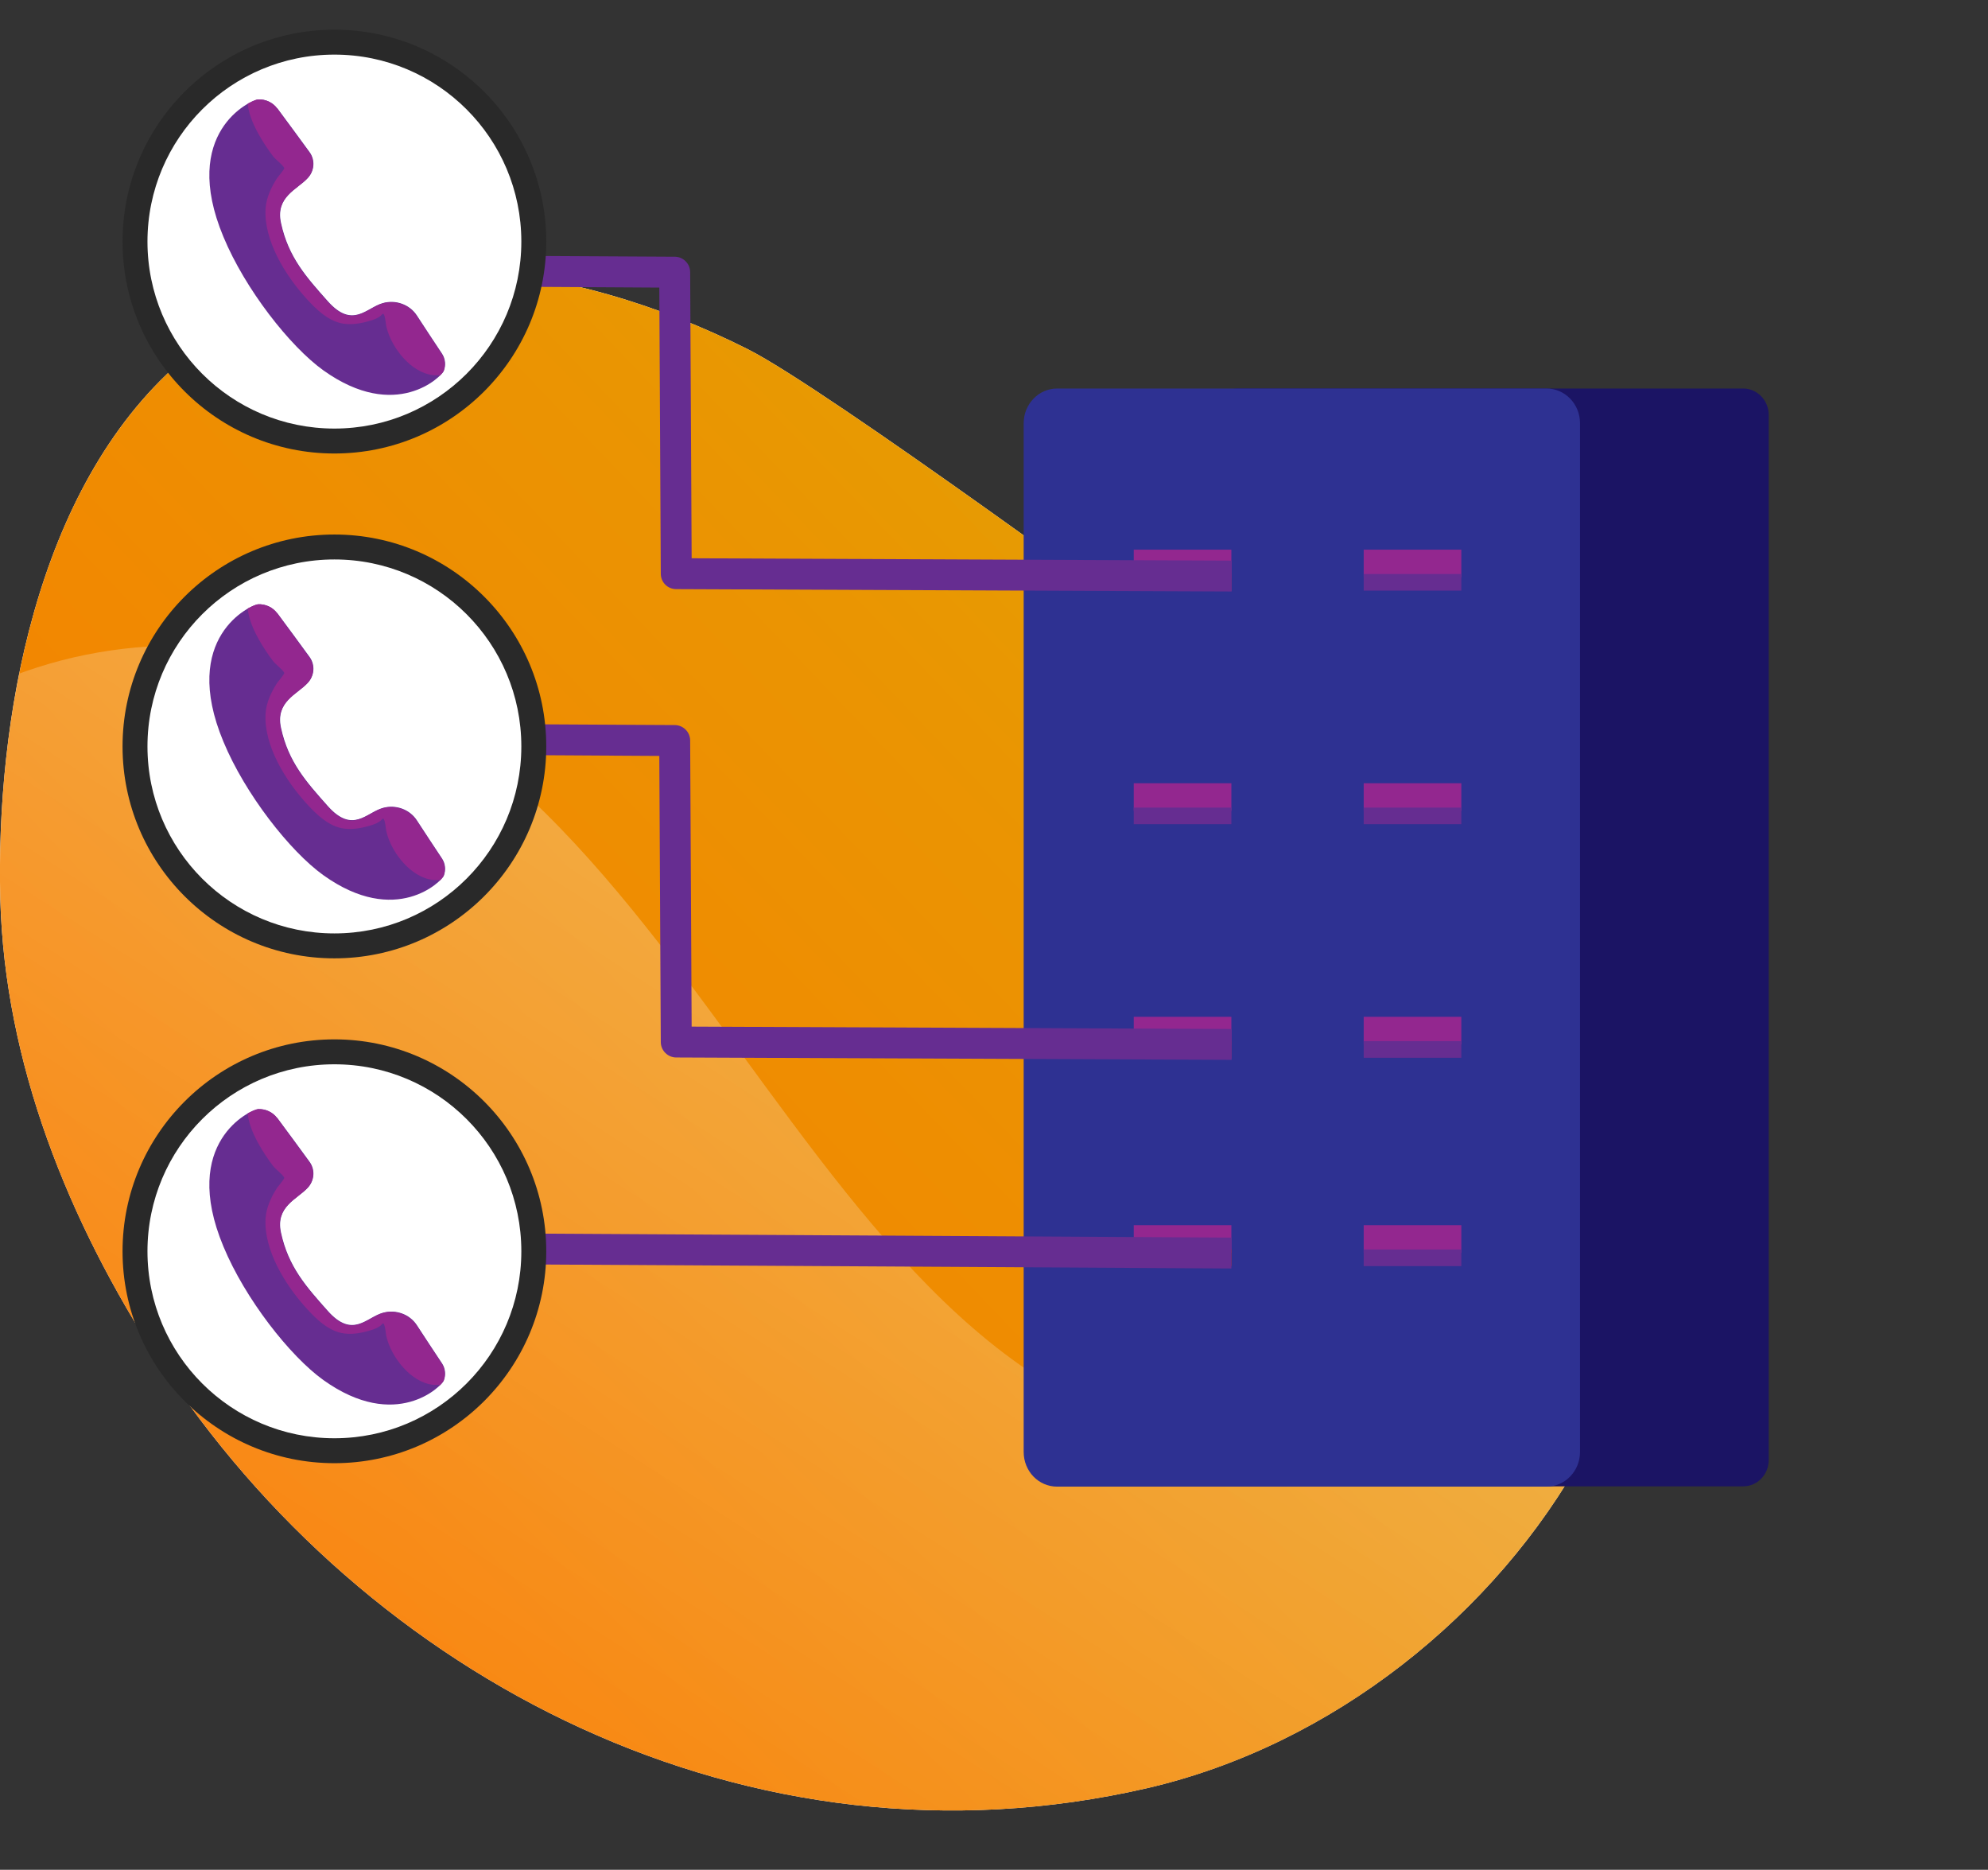
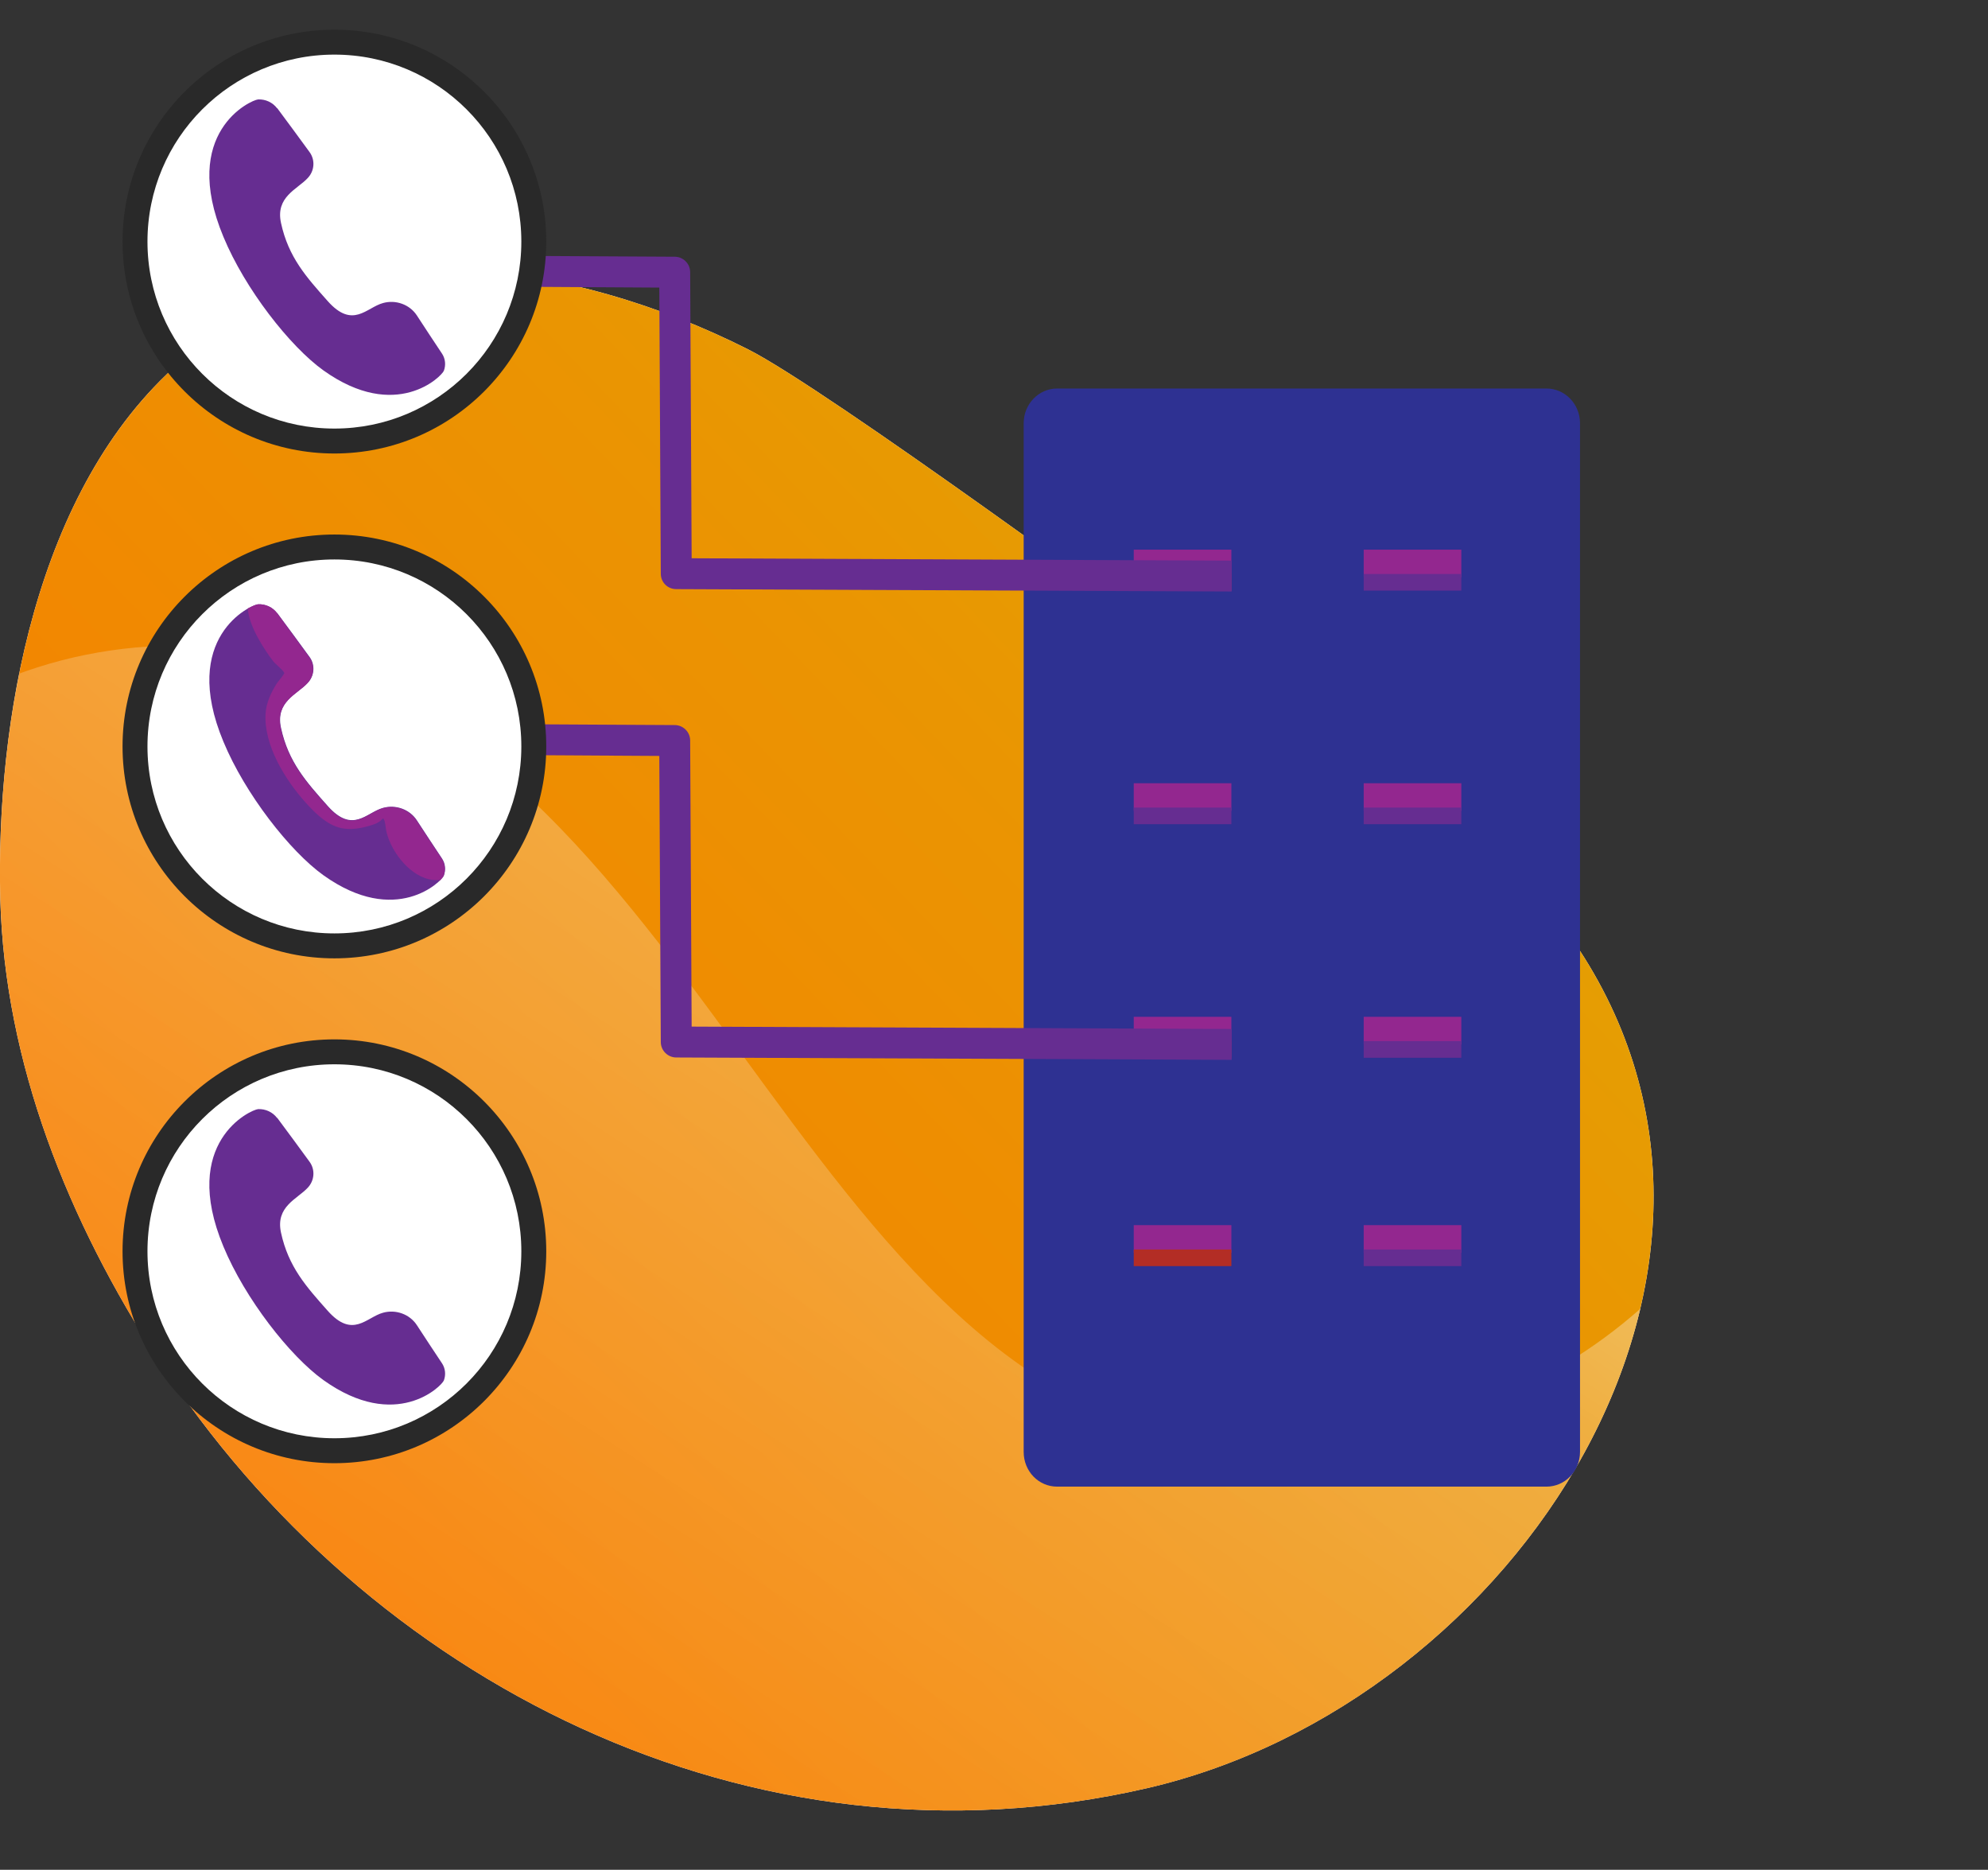
<svg xmlns="http://www.w3.org/2000/svg" id="Layer_1" version="1.1" viewBox="0 0 67 63">
  <rect x="0" y="0" width="67" height="63" fill="#333333" stroke="none" />
  <title>People VoIP</title>
  <defs>
    <style>
      .st0 {
        fill: url(#Gold_Dust);
      }

      .st0, .st1, .st2, .st3, .st4, .st5, .st6, .st7, .st8 {
        fill-rule: evenodd;
      }

      .st1 {
        display: none;
        fill: #282828;
        stroke: #333232;
        stroke-linecap: square;
        stroke-linejoin: round;
        stroke-width: 29.22px;
      }

      .st9, .st4 {
        fill: #93278f;
      }

      .st10, .st2 {
        fill: #fff;
      }

      .st3 {
        fill: #2e3192;
      }

      .st11, .st6 {
        fill: #662d91;
      }

      .st5 {
        fill: #1b1464;
      }

      .st12 {
        fill: #b32d25;
      }

      .st7 {
        fill: #292929;
      }

      .st8 {
        fill: url(#linear-gradient);
      }
    </style>
    <linearGradient id="Gold_Dust" data-name="Gold Dust" x1="-9.23" y1="-4.68" x2="83.64" y2="84.46" gradientTransform="translate(0 64) scale(1 -1)" gradientUnits="userSpaceOnUse">
      <stop offset="0" stop-color="#ff7300" />
      <stop offset=".18" stop-color="#f97c00" />
      <stop offset=".47" stop-color="#ea9502" />
      <stop offset=".55" stop-color="#e59e03" />
      <stop offset=".87" stop-color="#e5c500" />
      <stop offset=".99" stop-color="#bf6f00" />
    </linearGradient>
    <linearGradient id="linear-gradient" x1="49.77" y1="63.43" x2="7.74" y2="-1.81" gradientTransform="translate(0 64) scale(1 -1)" gradientUnits="userSpaceOnUse">
      <stop offset="0" stop-color="#fff" />
      <stop offset=".49" stop-color="#fff" stop-opacity=".25" />
      <stop offset="1" stop-color="#fff" stop-opacity="0" />
    </linearGradient>
  </defs>
  <path class="st2" d="M39.08,21.36s-11.23-8.26-13.87-9.59c-5.89-2.97-13.72-4.28-19.14.43C1.18,16.45-.14,24.36.01,30.29c.15,5.54,2.29,10.86,5.34,15.55,6.98,10.75,19.91,17.5,33.31,14.41,12.45-2.88,22.1-17.65,14.21-28.77-2.99-4.21-9.5-7.52-13.79-10.12Z" />
  <path class="st0" d="M39.08,21.36s-11.23-8.26-13.87-9.59c-5.89-2.97-13.72-4.28-19.14.43C1.18,16.45-.14,24.36.01,30.29c.15,5.54,2.29,10.86,5.34,15.55,6.98,10.75,19.91,17.5,33.31,14.41,12.45-2.88,22.1-17.65,14.21-28.77-2.99-4.21-9.5-7.52-13.79-10.12Z" />
  <path class="st8" d="M.64,22.7c.07-.03.15-.05.22-.08,4.27-1.5,9.16-1.04,13.06,1.26,12.93,7.64,16.31,30.91,36.13,23.39,1.91-.73,3.69-1.81,5.23-3.17-1.78,7.54-8.62,14.29-16.62,16.14-13.41,3.1-26.33-3.66-33.31-14.41C2.31,41.15.16,35.82.01,30.29c-.06-2.34.11-4.98.63-7.59Z" />
-   <path class="st5" d="M59.61,13.98c0-.49-.39-.89-.86-.89h-17.02c-.48,0-.86.4-.86.89v35.21c0,.49.39.89.86.89h17.02c.48,0,.86-.4.86-.89V13.98Z" />
  <path class="st3" d="M53.25,14.26c0-.65-.51-1.17-1.13-1.17h-16.49c-.62,0-1.13.52-1.13,1.17v34.66c0,.65.5,1.17,1.13,1.17h16.49c.62,0,1.13-.52,1.13-1.17V14.26Z" />
  <path class="st1" d="M51.95,16.11c0-.58-.44-1.05-.98-1.05h-14.28c-.54,0-.98.47-.98,1.05v30.95c0,.58.44,1.05.98,1.05h14.28c.54,0,.98-.47.98-1.05v-30.95Z" />
  <path class="st9" d="M38.21,19.45h3.29v-.93h-3.29v.93Z" />
  <path class="st12" d="M38.21,19.9h3.29v-.56h-3.29v.56Z" />
  <path class="st9" d="M38.21,27.32h3.29v-.93h-3.29v.93Z" />
  <path class="st11" d="M38.21,27.77h3.29v-.56h-3.29v.56Z" />
  <path class="st9" d="M38.21,35.19h3.29v-.93h-3.29v.93Z" />
  <path class="st12" d="M38.21,35.64h3.29v-.56h-3.29v.56Z" />
  <path class="st9" d="M38.21,42.21h3.29v-.93h-3.29v.93Z" />
  <path class="st12" d="M38.21,42.66h3.29v-.56h-3.29v.56Z" />
  <path class="st9" d="M45.96,19.45h3.29v-.93h-3.29v.93Z" />
  <path class="st11" d="M45.96,19.9h3.29v-.56h-3.29v.56Z" />
  <path class="st9" d="M45.96,27.32h3.29v-.93h-3.29v.93Z" />
  <path class="st11" d="M45.96,27.77h3.29v-.56h-3.29v.56Z" />
  <path class="st9" d="M45.96,35.19h3.29v-.93h-3.29v.93Z" />
  <path class="st11" d="M45.96,35.64h3.29v-.56h-3.29v.56Z" />
  <path class="st9" d="M45.96,42.21h3.29v-.93h-3.29v.93Z" />
  <path class="st11" d="M45.96,42.66h3.29v-.56h-3.29v.56Z" />
  <path class="st6" d="M22.22,9.69l-6.72-.04v-1.04s7.24.04,7.24.04c.28,0,.52.23.52.52l.05,9.64,18.2.08v1.04s-18.72-.08-18.72-.08c-.29,0-.52-.23-.52-.52l-.05-9.64Z" />
  <path class="st6" d="M22.22,25.47l-6.72-.04v-1.04s7.24.04,7.24.04c.28,0,.52.23.52.52l.05,9.64,18.2.08v1.04s-18.72-.08-18.72-.08c-.28,0-.52-.23-.52-.52l-.05-9.64Z" />
-   <path class="st11" d="M41.5,41.7l-25.99-.15v1.04s25.99.15,25.99.15v-1.04Z" />
  <path class="st10" d="M11.27,14.87c3.71,0,6.72-3.01,6.72-6.72S14.98,1.42,11.27,1.42s-6.72,3.01-6.72,6.72,3.01,6.72,6.72,6.72Z" />
  <path class="st7" d="M11.27,1c-3.94,0-7.14,3.2-7.14,7.14s3.2,7.14,7.14,7.14,7.14-3.2,7.14-7.14S15.21,1,11.27,1ZM11.27,1.84c3.48,0,6.3,2.82,6.3,6.3s-2.82,6.3-6.3,6.3-6.3-2.82-6.3-6.3S7.79,1.84,11.27,1.84Z" />
  <path class="st6" d="M9.34,3.65c-.15-.2-.39-.31-.64-.3-.25.02-2.64,1.11-1.17,4.63.73,1.76,2.24,3.69,3.37,4.5,2.45,1.75,3.99.2,4.06.01.07-.19.05-.4-.06-.57-.26-.39-.59-.89-.85-1.29-.24-.37-.71-.54-1.14-.42-.56.15-1.02.89-1.87-.07-.71-.8-1.32-1.47-1.57-2.63-.19-.88.55-1.13.9-1.51.23-.24.26-.61.06-.88-.3-.41-.73-1-1.09-1.48Z" />
-   <path class="st4" d="M14.8,12.68c.09-.08.14-.15.15-.18.07-.19.05-.4-.06-.57-.26-.4-.59-.89-.85-1.29-.24-.37-.71-.54-1.14-.42-.56.16-1.02.89-1.87-.07-.71-.8-1.32-1.47-1.57-2.63-.19-.88.55-1.13.9-1.51.23-.24.26-.61.06-.88-.3-.41-.73-1-1.08-1.48-.15-.2-.39-.31-.64-.3-.05,0-.18.05-.35.14.04.62.59,1.43.85,1.77.09.12.32.28.38.4.02.03-.22.31-.24.34-.2.31-.37.67-.39,1.04-.06,1.06.66,2.22,1.34,2.98.34.38.79.83,1.32.89.32.04.64-.03.95-.13.09-.03.18-.07.26-.13,0,0,.08-.09.1-.08.07.07.08.38.11.47.17.68.82,1.52,1.57,1.6.07,0,.14.01.21,0Z" />
  <path class="st10" d="M11.27,31.87c3.71,0,6.72-3.01,6.72-6.72s-3.01-6.72-6.72-6.72-6.72,3.01-6.72,6.72,3.01,6.72,6.72,6.72Z" />
  <path class="st7" d="M11.27,18.01c-3.94,0-7.14,3.2-7.14,7.14s3.2,7.14,7.14,7.14,7.14-3.2,7.14-7.14-3.2-7.14-7.14-7.14ZM11.27,18.85c3.48,0,6.3,2.82,6.3,6.3s-2.82,6.3-6.3,6.3-6.3-2.82-6.3-6.3,2.82-6.3,6.3-6.3Z" />
  <path class="st6" d="M9.34,20.66c-.15-.2-.39-.31-.64-.3-.25.02-2.64,1.11-1.17,4.63.73,1.76,2.24,3.69,3.37,4.5,2.45,1.75,3.99.2,4.06.01.07-.19.05-.4-.06-.57-.26-.39-.59-.89-.85-1.29-.24-.37-.71-.54-1.14-.42-.56.15-1.02.89-1.87-.07-.71-.8-1.32-1.47-1.57-2.63-.19-.88.55-1.13.9-1.51.23-.24.26-.61.06-.88-.3-.41-.73-1-1.09-1.48Z" />
  <path class="st4" d="M14.8,29.69c.09-.08.14-.15.15-.18.07-.19.05-.4-.06-.57-.26-.4-.59-.89-.85-1.29-.24-.37-.71-.54-1.14-.42-.56.16-1.02.89-1.87-.07-.71-.8-1.32-1.47-1.57-2.63-.19-.88.55-1.13.9-1.51.23-.24.26-.61.06-.88-.3-.41-.73-1-1.08-1.48-.15-.2-.39-.31-.64-.3-.05,0-.18.05-.35.14.04.62.59,1.43.85,1.77.09.12.32.28.38.4.02.03-.22.31-.24.34-.2.31-.37.67-.39,1.04-.06,1.06.66,2.22,1.34,2.98.34.38.79.83,1.32.89.32.04.64-.03.95-.13.09-.03.18-.07.26-.13,0,0,.08-.09.1-.08.07.07.08.38.11.47.17.68.82,1.52,1.57,1.6.07,0,.14.01.21,0Z" />
  <path class="st10" d="M11.27,48.89c3.71,0,6.72-3.01,6.72-6.72s-3.01-6.72-6.72-6.72-6.72,3.01-6.72,6.72,3.01,6.72,6.72,6.72Z" />
  <path class="st7" d="M11.27,35.02c-3.94,0-7.14,3.2-7.14,7.14s3.2,7.14,7.14,7.14,7.14-3.2,7.14-7.14-3.2-7.14-7.14-7.14ZM11.27,35.86c3.48,0,6.3,2.82,6.3,6.3s-2.82,6.3-6.3,6.3-6.3-2.82-6.3-6.3,2.82-6.3,6.3-6.3Z" />
  <path class="st6" d="M9.34,37.67c-.15-.2-.39-.31-.64-.3-.25.02-2.64,1.11-1.17,4.63.73,1.76,2.24,3.69,3.37,4.5,2.45,1.75,3.99.2,4.06.01.07-.19.05-.4-.06-.57-.26-.39-.59-.89-.85-1.29-.24-.37-.71-.54-1.14-.42-.56.15-1.02.89-1.87-.07-.71-.8-1.32-1.47-1.57-2.63-.19-.88.55-1.13.9-1.51.23-.24.26-.61.06-.88-.3-.41-.73-1-1.09-1.48Z" />
-   <path class="st4" d="M14.8,46.7c.09-.08.14-.15.15-.18.07-.19.05-.4-.06-.57-.26-.4-.59-.89-.85-1.29-.24-.37-.71-.54-1.14-.42-.56.16-1.02.89-1.87-.07-.71-.8-1.32-1.47-1.57-2.63-.19-.88.55-1.13.9-1.51.23-.24.26-.61.06-.88-.3-.41-.73-1-1.08-1.48-.15-.2-.39-.31-.64-.3-.05,0-.18.05-.35.14.04.62.59,1.43.85,1.77.09.12.32.28.38.4.02.03-.22.31-.24.34-.2.31-.37.67-.39,1.04-.06,1.06.66,2.22,1.34,2.98.34.38.79.83,1.32.89.32.04.64-.03.95-.13.09-.03.18-.07.26-.13,0,0,.08-.09.1-.08.07.07.08.38.11.47.17.68.82,1.52,1.57,1.6.07,0,.14,0,.21,0Z" />
</svg>